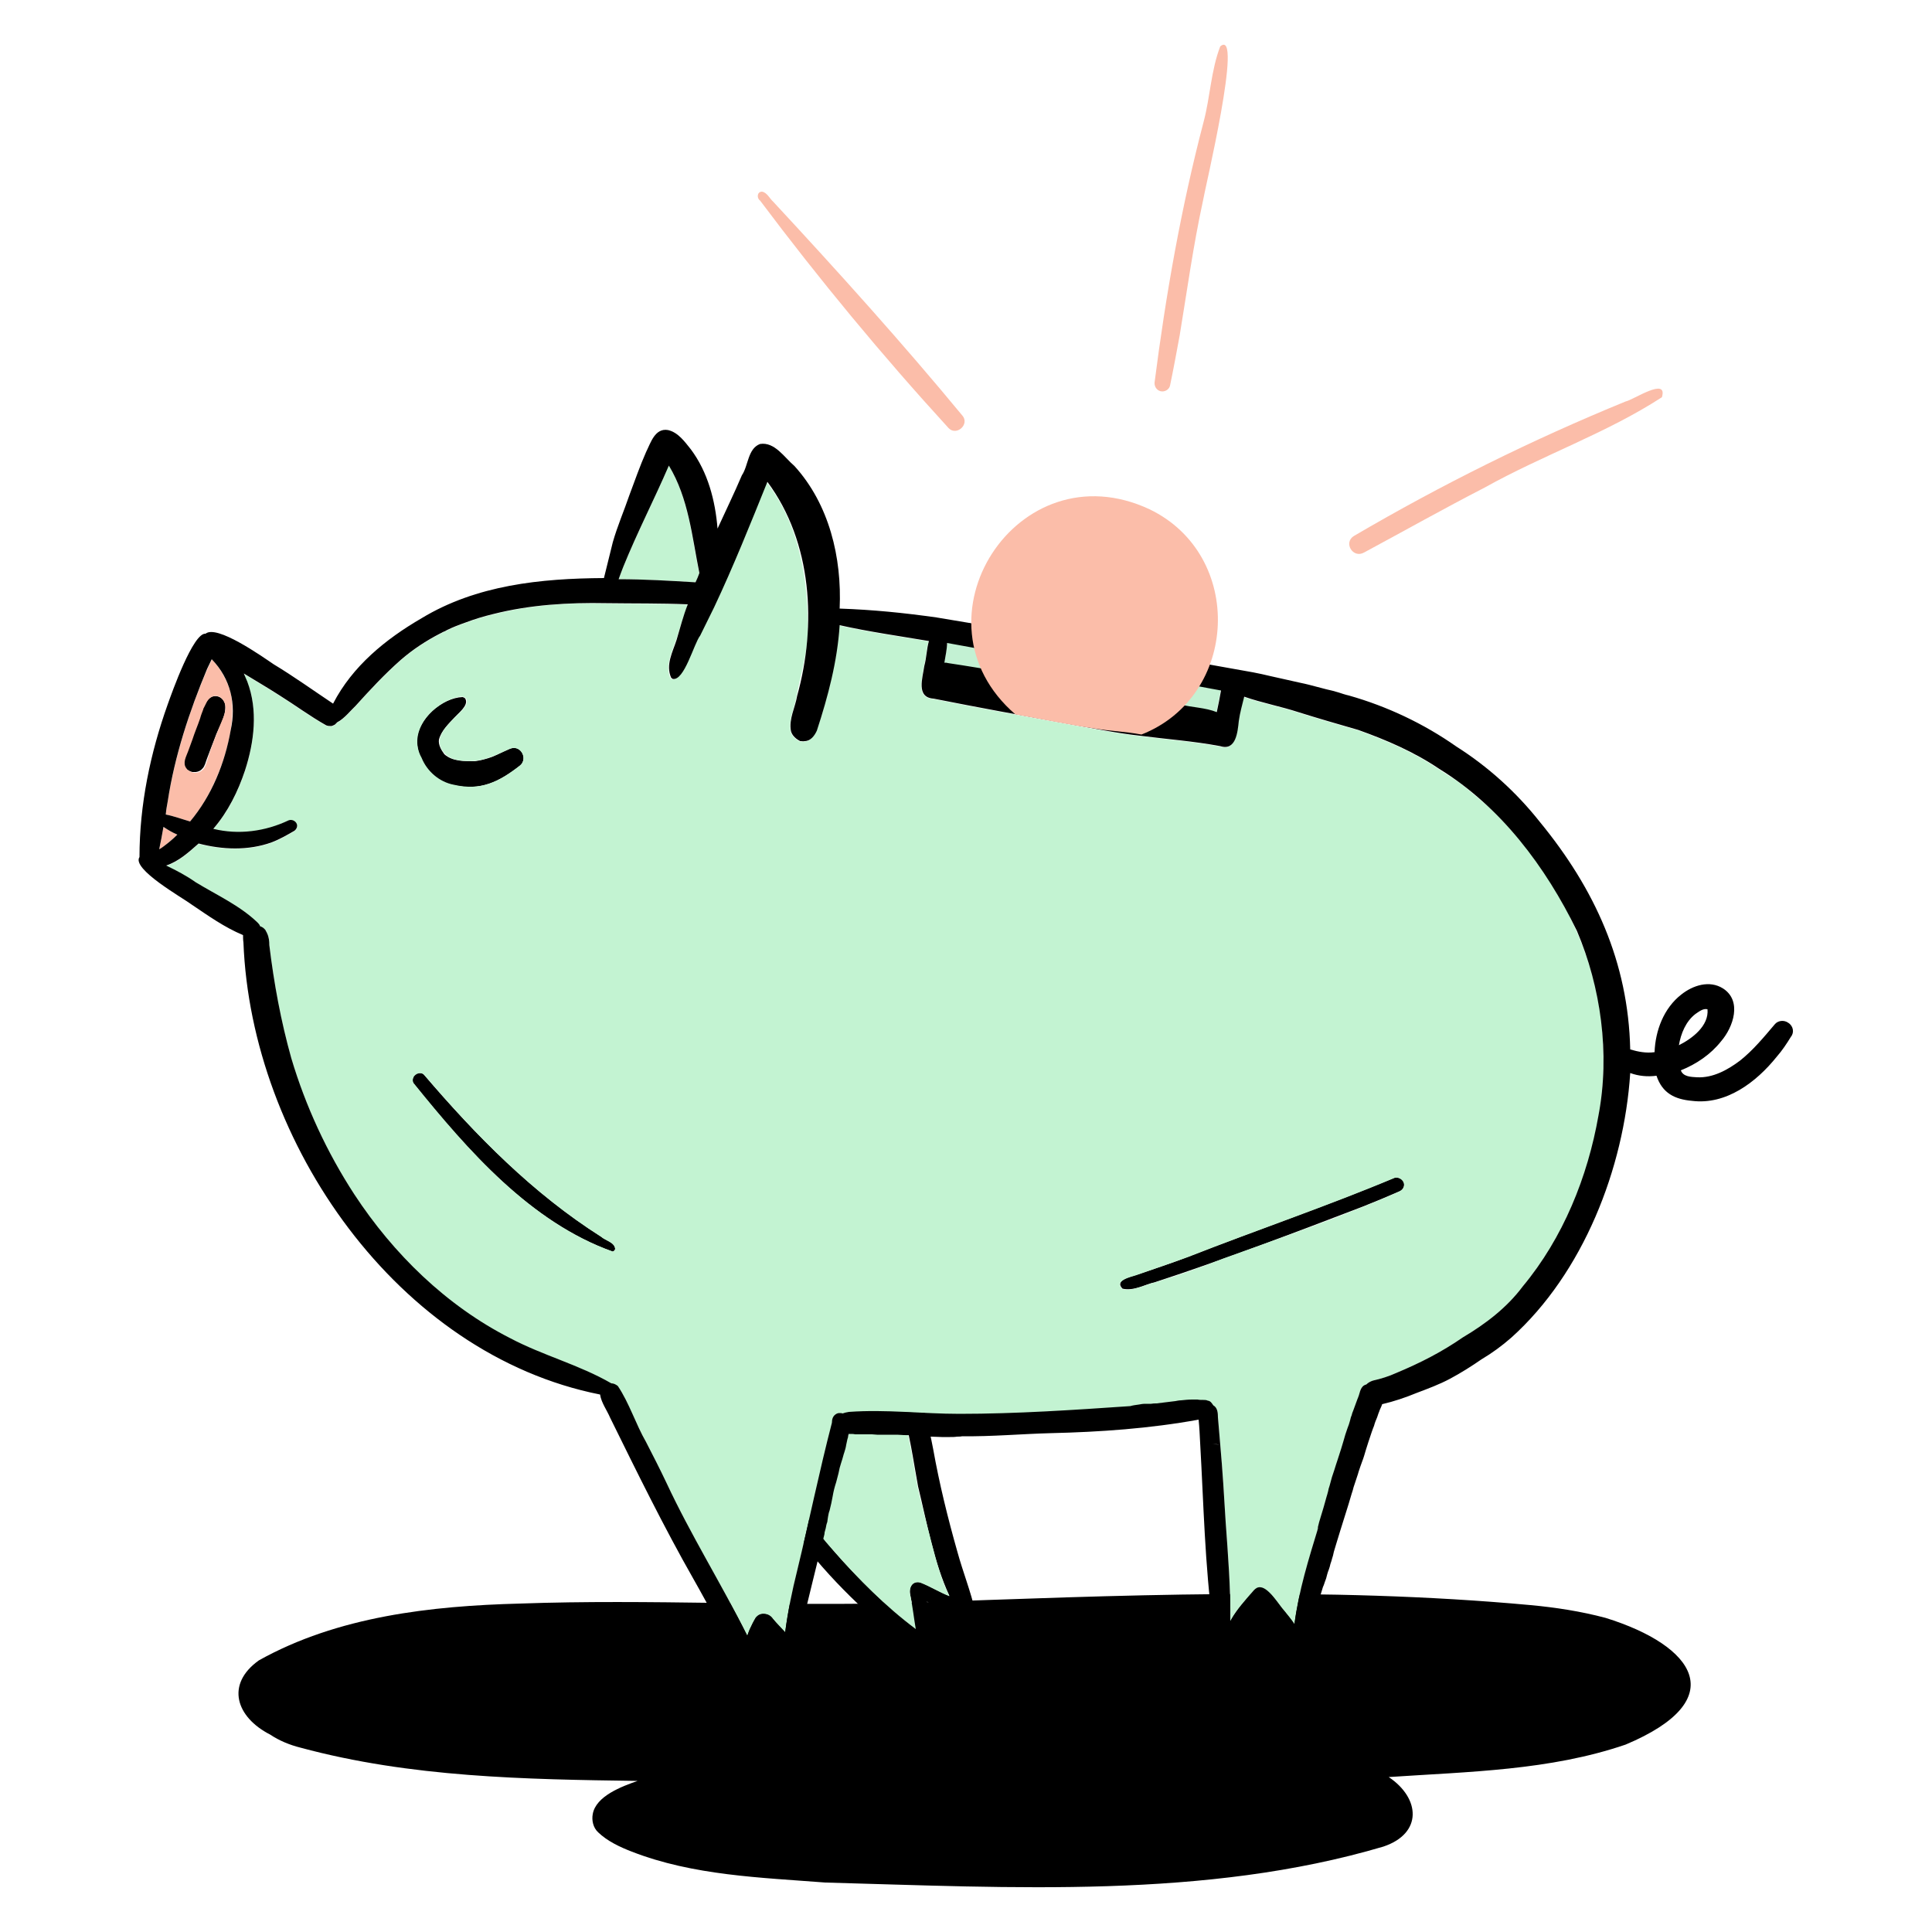
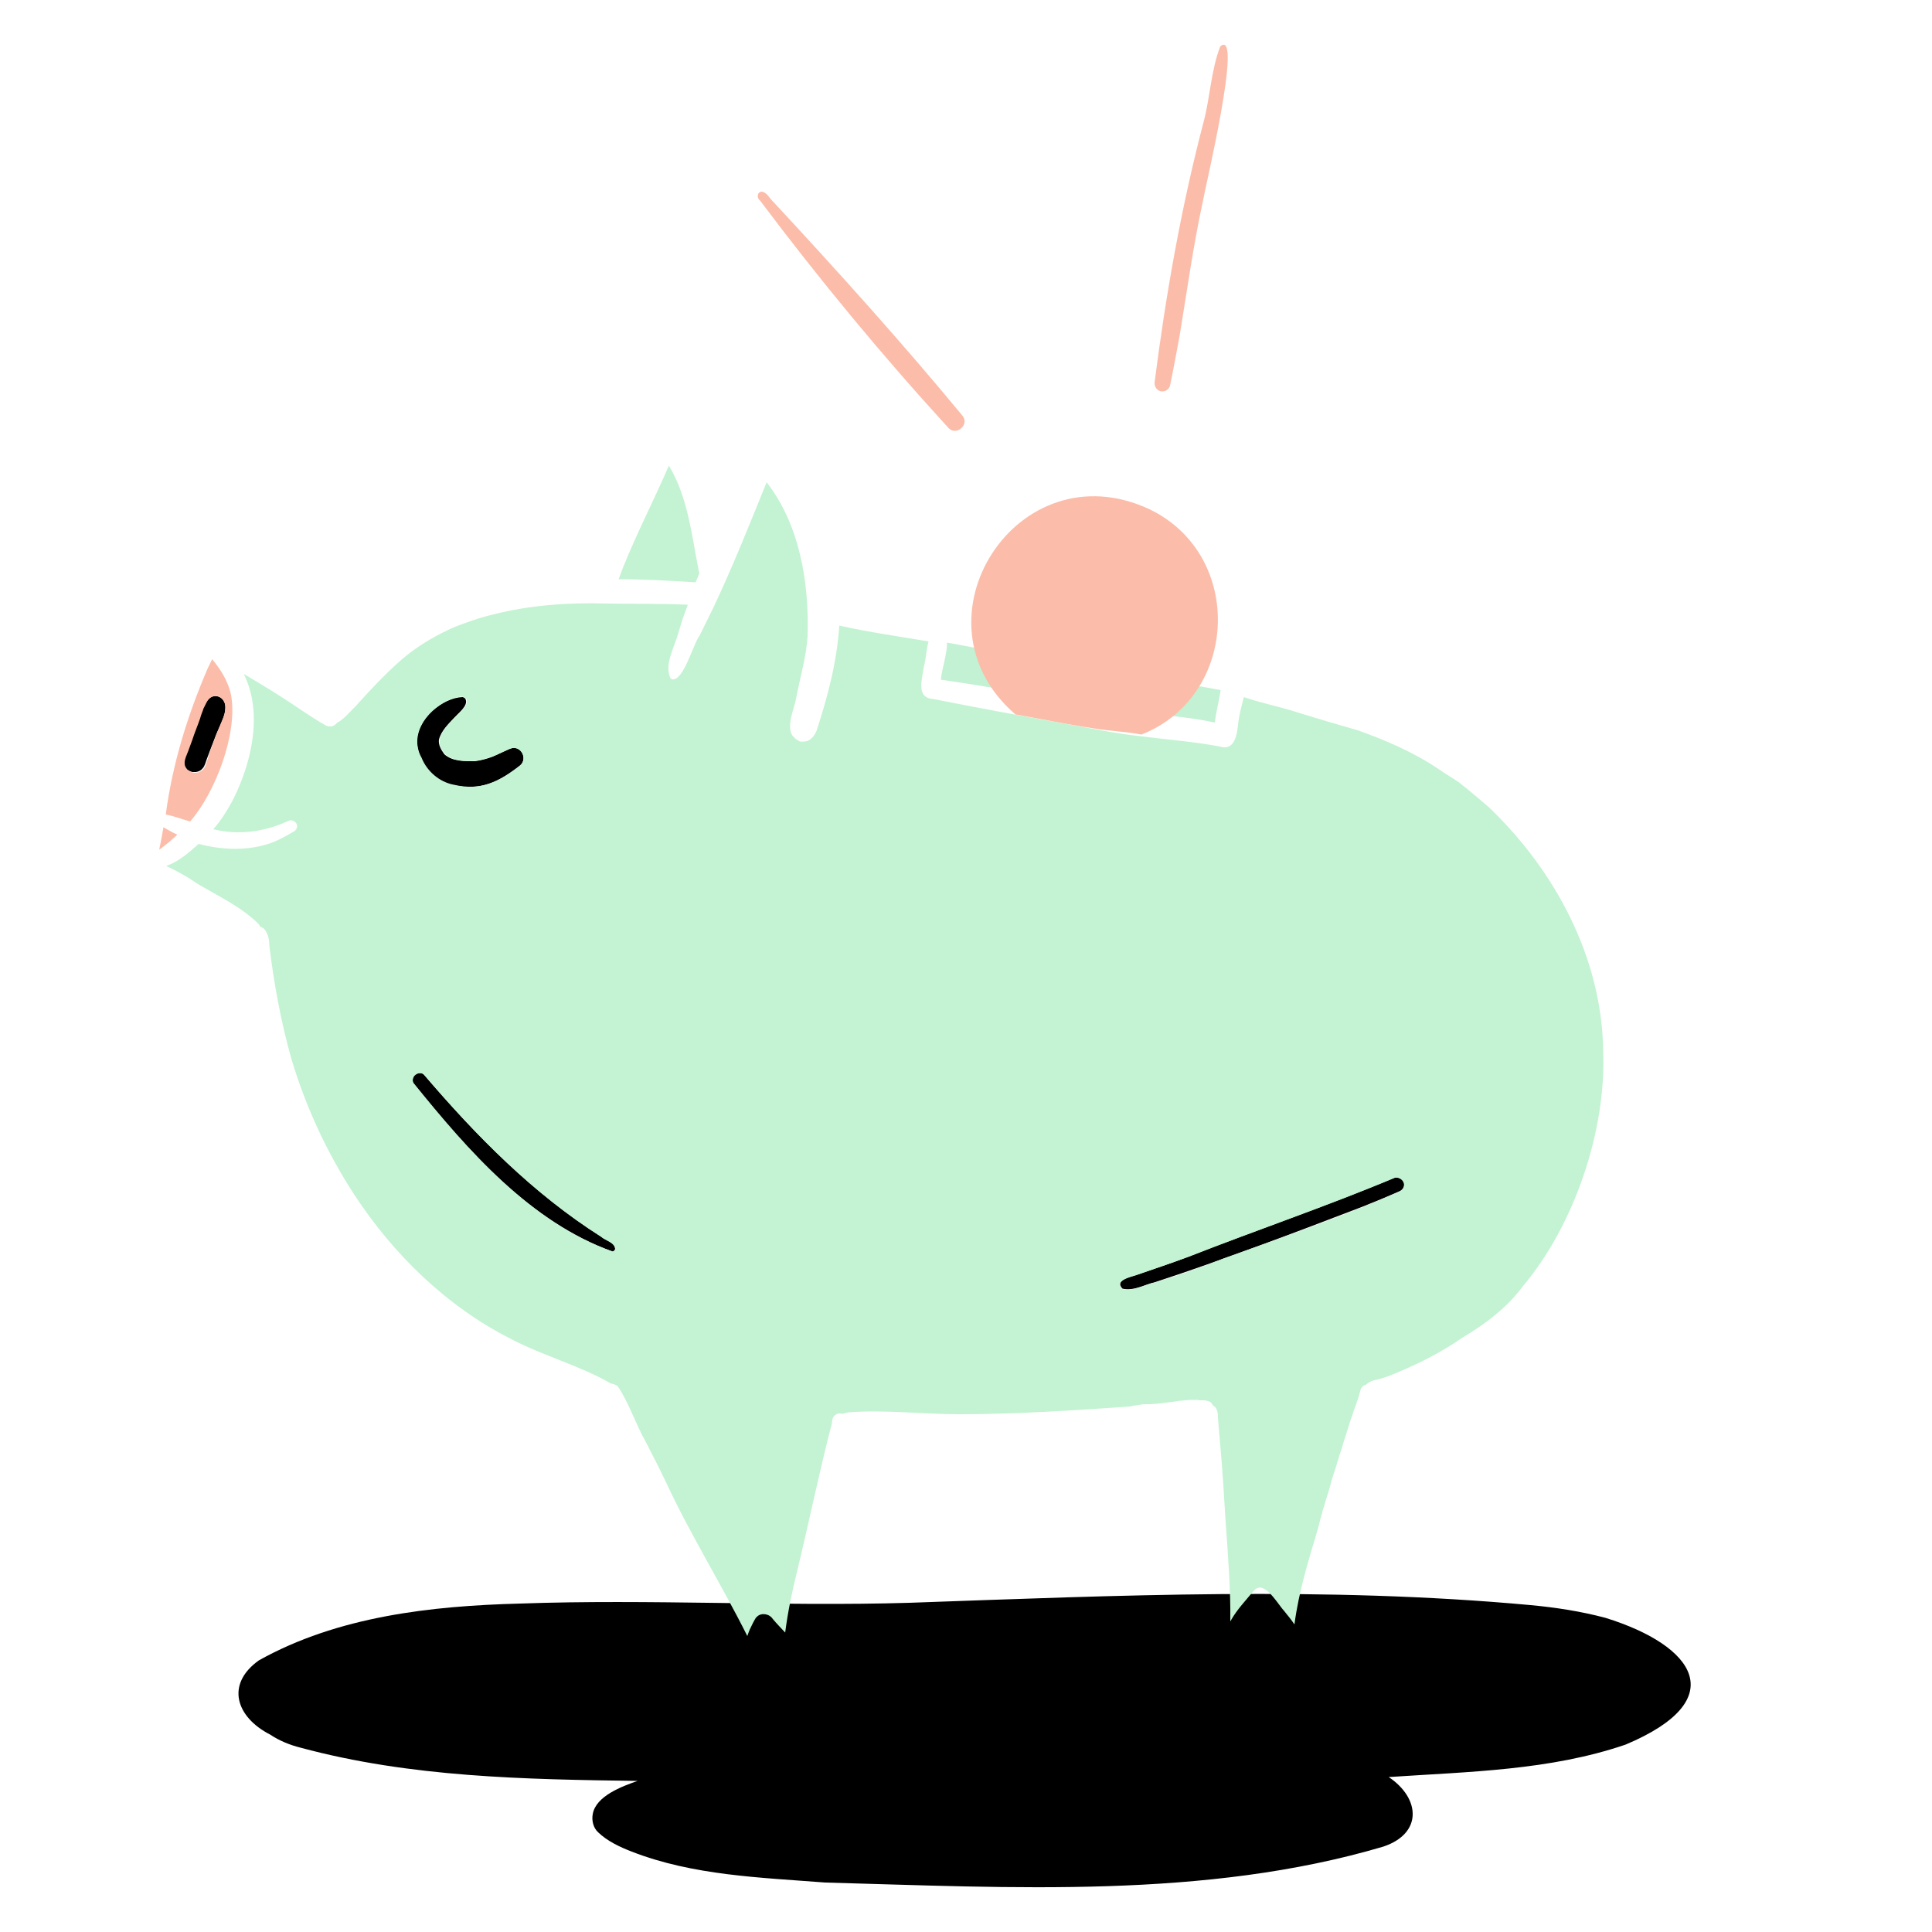
<svg xmlns="http://www.w3.org/2000/svg" width="500" height="500" viewBox="0 0 500 500" fill="none">
  <path d="M415.5 418.7C438.701 425.9 448.301 439.9 420.701 451.5C401.1 458.2 380.2 458.5 359.4 459.9C367.6 465.4 368.201 474.5 358 477.9C312 491.5 261.8 488.5 213.6 487.2C196.9 485.9 179.4 485.4 163.5 479.2C160.4 478 157.2 476.5 154.8 474.2C153.5 473 153.1 471.1 153.4 469.5C154.2 464.8 161 462.3 165 460.9C135.9 460.5 106.3 460 77.8 452.3C75.001 451.6 72.3 450.5 69.9 448.9C61.1 444.4 58.3 435.9 67.001 429.7C87.4 418.3 111.6 415.6 134.6 415C168.2 413.8 201.9 415.8 235.4 414.8C289.2 412.9 343 410.5 396.1 415.4C402.6 416 409.1 417 415.5 418.7Z" fill="black" />
-   <path d="M238.3 426.701C237.3 426.401 236.5 425.901 235.6 425.201C232.3 424.601 229.8 421.801 227.2 419.801C209.4 404.201 181.1 372.701 201.1 349.301C206 343.801 215.8 340.001 222.9 342.701C235.5 348.401 239.1 362.601 241.5 375.001C243.1 384.001 245.3 392.901 247.8 401.701C249.2 406.801 251.2 411.801 252.4 417.001C252.4 418.301 251.4 419.501 250.1 419.401C248.2 419.301 246.6 418.101 245 417.201C243.3 416.201 241.6 415.501 239.9 414.501C240.2 416.601 240.5 418.801 240.8 420.901C241 422.001 241 423.101 241.1 424.201C241.4 425.901 239.8 427.101 238.3 426.701ZM234.9 420.001C235.6 420.501 236.3 421.001 237 421.501C236.6 418.601 236.2 415.801 235.6 412.901C235.1 411.001 235.9 409.001 238.2 409.501C240.8 410.501 243.1 412.001 245.7 413.001C241.6 404.101 239.9 394.101 237.6 384.701C235.2 371.901 233.7 353.801 220.7 347.301C218.4 346.301 215.8 346.901 213.5 347.301C208.5 348.501 204.4 352.001 201.8 356.401C190.3 378.301 219.5 407.101 234.9 420.001Z" fill="black" />
-   <path d="M241.201 399.7C242.401 404.3 243.601 408.9 245.701 413.1C243.101 412.1 240.801 410.6 238.201 409.6C236.001 409 235.101 411.1 235.601 413C236.201 415.8 236.501 418.7 237.001 421.6C229.101 415.7 222.101 408.6 215.601 401.2C205.701 390.2 193.701 371.5 201.701 356.7C204.301 352.3 208.401 348.7 213.401 347.6C215.801 347.2 218.301 346.6 220.601 347.6C233.601 354.1 235.101 372.3 237.501 385C238.601 389.8 239.901 394.6 241.201 399.7Z" fill="#C3F3D2" />
  <path d="M133.5 193.6C135.5 194 136.2 196.8 134.6 198.1C129.1 202.4 124.4 204.7 117.3 203.2C111.9 202.2 107.9 196.9 107.9 191.5C108.1 186.1 114.4 180.6 119.7 180.4C120 180.5 120.4 180.6 120.5 181C121.2 182.6 118.7 184.5 117.7 185.6C116.1 187.3 114.2 189.1 113.6 191.4C113.4 192.8 114.2 194.1 115 195.2C117.1 197.1 120.3 197 122.9 197C124.4 196.8 125.9 196.4 127.3 195.9C128.8 195.3 130.2 194.5 131.7 193.9C132.4 193.6 132.9 193.5 133.5 193.6Z" fill="black" />
  <path d="M58.302 182.6C58.502 185.6 56.502 188.3 55.602 191C54.902 192.8 54.202 194.6 53.502 196.5C53.202 197.3 53.002 198.3 52.402 198.9C52.002 199.4 51.402 199.7 50.702 199.8C50.502 199.8 50.202 199.8 50.002 199.8C50.002 199.8 49.902 199.8 49.802 199.8C49.402 199.7 49.102 199.6 48.802 199.4C48.802 199.4 48.702 199.3 48.602 199.3C48.502 199.2 48.402 199.1 48.202 199C48.102 198.9 48.002 198.8 48.002 198.7C47.902 198.6 47.802 198.4 47.802 198.3C47.202 196.9 48.102 195.6 48.502 194.4C49.802 190.8 51.102 187.2 52.402 183.6C52.502 183.4 52.502 183.3 52.602 183.1C53.202 181.9 53.902 180.4 55.302 180.2C56.902 179.9 58.202 181.2 58.302 182.6Z" fill="black" />
  <path d="M363.001 305.5C363.801 306.4 363.301 307.9 362.201 308.3C359.001 309.7 355.901 311 352.601 312.3C334.801 319.1 317.001 325.9 299.001 331.8C296.301 332.4 293.401 334.2 290.501 333.5C288.301 331.3 292.701 330.4 294.201 329.9C298.701 328.4 303.201 326.9 307.601 325.2C325.301 318.3 343.301 312.1 360.901 304.8C361.601 304.6 362.501 304.9 363.001 305.5Z" fill="black" />
  <path d="M159.201 323.101C159.201 323.501 159.001 323.701 158.601 323.901C158.601 323.901 158.601 323.901 158.501 323.901C137.301 316.301 120.901 297.701 107.001 280.401C106.701 279.901 106.701 279.301 106.901 278.801C106.901 278.801 106.901 278.801 106.901 278.701C107.401 277.701 108.901 277.301 109.701 278.101C123.201 293.901 137.901 308.801 155.501 320.001C156.801 321.101 159.001 321.401 159.201 323.101Z" fill="black" />
-   <path d="M314.502 187.1C306.302 185.3 297.902 185.1 289.702 183.7C274.302 181.3 259.002 178.2 243.602 176C243.802 173.3 245.202 169.5 245.202 166.4C245.202 169.5 243.802 173.4 243.602 176C259.002 178.2 274.302 181.3 289.702 183.7C297.802 185.1 306.302 185.3 314.502 187.1Z" fill="black" />
  <path d="M315.902 178.601C315.502 181.401 314.702 184.201 314.402 187.001C306.202 185.201 297.802 185.001 289.602 183.601C274.202 181.201 258.902 178.101 243.502 175.901C243.702 173.201 245.102 169.401 245.102 166.301C268.602 170.801 292.402 174.101 315.902 178.601Z" fill="#C3F1D3" />
  <path d="M134.602 198.101C136.802 196.201 134.502 192.601 131.902 193.801C129.102 195.101 126.202 196.501 123.102 196.901C120.402 197.001 117.202 197.101 115.202 195.101C111.702 191.501 115.302 188.201 117.902 185.501C118.902 184.401 121.402 182.601 120.702 180.901C120.302 180.201 119.302 180.201 118.502 180.401C111.902 181.901 105.302 189.401 109.102 196.101C110.502 199.601 113.702 202.401 117.502 203.101C124.402 204.701 129.102 202.401 134.602 198.101ZM159.202 323.201C159.202 323.101 159.202 323.101 159.202 323.201C159.002 321.501 156.702 321.101 155.602 320.101C137.902 308.901 123.302 294.001 109.802 278.201C109.002 277.301 107.502 277.801 107.002 278.801C107.002 278.801 107.002 278.801 107.002 278.901C106.702 279.401 106.802 280.101 107.202 280.501C121.102 297.701 137.402 316.401 158.602 323.901C158.602 323.901 158.602 323.901 158.702 323.901C159.002 323.701 159.202 323.501 159.202 323.201ZM363.202 307.401C363.902 306.001 362.402 304.501 361.002 304.801C343.402 312.201 325.302 318.301 307.502 325.301C303.102 326.901 298.602 328.401 294.102 330.001C292.602 330.501 288.202 331.401 290.402 333.601C293.302 334.301 296.102 332.501 298.902 331.901C304.902 330.101 310.802 328.001 316.602 325.701C331.902 320.201 347.302 314.901 362.102 308.401C362.602 308.101 363.002 307.801 363.202 307.401ZM414.902 272.101C415.702 292.701 407.402 317.101 394.102 332.901C390.002 338.401 384.502 342.601 378.602 346.101C373.102 349.901 367.602 352.701 361.402 355.301C359.402 356.201 357.502 356.801 355.302 357.301C354.702 357.501 354.102 357.801 353.602 358.301C352.902 358.501 352.302 359.001 352.102 359.701C351.902 360.501 351.702 361.201 351.502 361.901C351.302 362.401 351.102 362.901 351.002 363.301C350.602 364.401 350.202 365.401 349.902 366.501C349.602 367.301 349.302 368.101 349.102 368.901C348.902 369.601 348.602 370.301 348.402 371.101C348.002 372.301 347.602 373.501 347.302 374.701C347.102 375.201 347.002 375.701 346.802 376.201C346.602 376.701 346.502 377.301 346.302 377.801C346.002 378.801 345.702 379.701 345.402 380.701C345.202 381.301 345.002 381.901 344.802 382.501C344.602 383.201 344.402 383.901 344.202 384.701C344.002 385.301 343.902 385.801 343.702 386.401C343.502 387.001 343.302 387.701 343.102 388.301C342.902 389.101 342.702 389.801 342.402 390.601C342.202 391.201 342.102 391.901 341.902 392.501C341.702 393.001 341.602 393.501 341.502 394.001C341.302 394.601 341.202 395.201 341.002 395.901C338.602 403.901 336.102 412.001 335.002 420.401C334.202 419.201 333.302 418.101 332.402 417.001C330.902 415.401 328.102 410.401 325.702 410.901C325.102 411.001 324.602 411.501 324.202 412.001C322.302 414.301 320.202 416.501 318.702 419.101C318.602 419.301 318.502 419.501 318.402 419.601C318.502 411.001 317.802 402.501 317.202 394.001C316.802 387.301 316.402 380.701 315.802 374.001H316.002H315.802C315.602 371.601 315.402 369.301 315.202 366.901C315.202 365.801 315.102 364.401 314.002 363.801C313.802 363.501 313.602 363.201 313.402 363.001C313.202 362.801 312.902 362.601 312.602 362.601C312.202 362.401 311.802 362.401 311.402 362.401C310.902 362.401 310.402 362.401 309.902 362.301C309.402 362.301 309.002 362.301 308.502 362.301C307.502 362.301 306.602 362.401 305.702 362.501C305.202 362.501 304.702 362.601 304.202 362.701C302.602 362.901 300.902 363.101 299.302 363.301C298.802 363.301 298.402 363.301 297.902 363.401C297.402 363.401 296.902 363.401 296.402 363.401C295.802 363.401 295.202 363.501 294.702 363.601C293.902 363.701 293.202 363.801 292.502 364.001C277.802 365.001 263.102 366.001 248.302 366.001C238.702 366.001 229.302 364.801 219.702 365.501C219.102 365.601 218.602 365.701 218.102 365.901C217.802 365.801 217.502 365.801 217.202 365.801C216.902 365.801 216.602 365.901 216.302 366.101C215.502 366.601 215.302 367.501 215.302 368.301C212.002 381.001 209.402 393.801 206.302 406.601C205.002 411.801 203.902 417.101 203.202 422.501C202.102 421.301 201.002 420.201 200.002 419.001C199.102 417.601 197.002 417.301 195.902 418.401C195.802 418.501 195.702 418.601 195.602 418.701C195.002 419.701 194.502 420.701 194.002 421.801C193.802 422.301 193.602 422.801 193.402 423.401C186.702 410.001 178.802 397.401 172.502 383.901C170.802 380.301 169.002 376.801 167.202 373.301C164.502 368.601 162.902 363.301 159.902 358.801C159.402 358.401 158.802 358.101 158.202 358.101C149.902 353.301 140.502 350.901 132.002 346.401C115.502 338.001 101.802 324.601 91.702 309.201C84.602 298.301 79.102 286.401 75.402 274.001C72.702 264.401 70.902 254.601 69.702 244.701C69.702 243.701 69.602 242.601 69.102 241.601C69.002 241.301 68.802 241.101 68.702 240.801C68.302 240.301 67.902 240.001 67.302 239.801C67.202 239.401 66.902 239.101 66.602 238.801C62.002 234.401 56.002 231.701 50.602 228.401C48.202 226.701 45.702 225.401 43.002 224.101C46.302 223.001 48.902 220.601 51.402 218.401C57.502 220.001 64.202 220.301 70.302 218.101C72.402 217.301 74.302 216.201 76.202 215.101C76.602 214.801 76.902 214.301 76.902 213.801C76.902 212.801 75.702 212.001 74.702 212.401C68.602 215.301 61.702 216.201 55.202 214.601C59.002 210.201 61.602 204.901 63.402 199.501C65.802 192.101 66.802 183.901 64.002 176.501C63.702 175.801 63.402 175.101 63.102 174.401C66.202 176.301 69.302 178.101 72.402 180.101C76.402 182.601 80.302 185.501 84.402 187.801C84.802 188.001 85.302 188.001 85.702 188.001C85.802 188.001 86.002 188.001 86.102 187.901C86.202 187.901 86.202 187.901 86.302 187.801C86.402 187.801 86.502 187.701 86.502 187.701C86.602 187.701 86.602 187.601 86.702 187.601C86.902 187.401 87.102 187.201 87.302 187.001C89.002 186.201 91.102 183.601 92.002 182.801C95.702 178.701 99.502 174.601 103.702 170.901C106.802 168.201 110.302 165.901 114.002 164.001C114.302 163.901 114.502 163.701 114.802 163.601C115.102 163.501 115.302 163.401 115.602 163.201C117.202 162.401 118.802 161.801 120.502 161.201C122.902 160.301 125.202 159.601 127.702 159.001C137.202 156.601 147.102 155.901 156.902 156.201C164.002 156.301 171.002 156.201 178.002 156.501C177.602 157.601 177.202 158.701 176.802 159.801C176.002 162.001 175.502 164.401 174.602 166.601C173.602 169.401 172.202 172.601 173.502 175.501C173.502 175.501 173.602 175.501 173.602 175.601C173.702 175.701 173.802 175.701 173.902 175.801C176.902 176.401 179.402 166.601 181.002 164.601C182.202 162.201 183.402 159.701 184.602 157.301C189.602 146.701 194.002 135.701 198.402 124.801C207.002 135.901 209.402 150.701 209.002 164.501C208.702 169.901 207.102 175.101 206.102 180.401C205.602 183.301 204.002 186.301 204.602 189.301C204.702 189.701 204.902 190.101 205.202 190.501C205.702 191.101 206.202 191.501 207.002 191.901C207.102 191.901 207.202 191.901 207.202 191.901C207.502 191.901 207.802 192.001 208.102 191.901C209.702 191.901 210.702 190.501 211.302 189.201C214.202 180.301 216.602 171.301 217.202 161.901C224.802 163.601 232.602 164.701 240.302 166.001C239.702 168.101 239.702 170.301 239.102 172.501C238.702 175.501 236.902 180.601 241.502 180.901C253.102 183.201 264.602 185.301 276.202 187.401C282.402 188.501 288.602 189.801 294.902 190.501C301.802 191.401 308.802 191.901 315.702 193.201C319.802 194.501 320.202 189.501 320.502 186.701C320.802 184.501 321.402 182.501 321.902 180.401C326.502 182.001 331.302 182.901 335.902 184.401C341.002 186.001 346.202 187.501 351.402 189.001C358.702 191.601 365.902 194.701 372.402 199.101C374.102 200.301 375.902 201.301 377.602 202.501C380.202 204.501 382.702 206.701 385.202 208.801C402.302 225.101 414.602 247.701 414.902 272.101Z" fill="#C3F3D2" />
  <path d="M180.802 147.6C180.802 147.8 180.902 148.1 181.002 148.3C180.702 149.1 180.402 149.9 180.002 150.7C173.402 150.3 166.802 149.9 160.102 149.9C160.502 148.8 160.902 147.7 161.302 146.7C164.902 137.8 169.302 129.3 173.102 120.5C178.002 128.6 179.002 138.4 180.802 147.6Z" fill="#C3F3D2" />
-   <path d="M420.702 103.9C422.702 103.5 431.702 97.4 430.102 102.8C415.802 112.1 399.202 117.8 384.202 126.2C373.702 131.6 363.402 137.4 353.002 143C350.102 144.6 347.602 140.4 350.402 138.7C373.102 125.4 396.502 113.8 420.702 103.9Z" fill="#FBBDA9" />
  <path d="M315.801 12.001C321.901 6.901 311.701 49.401 311.301 52.1C308.801 63.6 307.201 75.3 305.301 86.8C304.501 91.1 303.701 95.501 302.801 99.8C302.601 100.701 301.701 101.301 300.801 101.301C299.601 101.301 298.701 100.201 298.801 99.001C301.701 76.3 305.701 53.6 311.501 31.5C313.201 25.101 313.401 18.201 315.801 12.001Z" fill="#FBBDA9" />
  <path d="M249.102 107.6C250.502 109.3 248.902 111.5 247.102 111.5C246.502 111.5 246.002 111.3 245.502 110.8C228.302 92 212.002 72.3 196.702 51.9C195.802 51.3 195.902 49.6 197.202 49.6C198.502 49.8 199.202 51.4 200.102 52.2C216.902 70.3 233.402 88.6 249.102 107.6Z" fill="#FBBDA9" />
  <path d="M57.9 185.4C58.3 184.3 58.5 183.2 58.2 182.1C57.3 179.5 54.6 179.4 53.4 181.9C53.3 182.1 53.2 182.3 53.1 182.5C53 182.7 52.9 182.9 52.8 183.1C52.7 183.3 52.6 183.4 52.6 183.6C52.3 184.4 52 185.1 51.8 185.9C51.2 187.7 50.4 189.5 49.8 191.4C49.4 192.4 49.1 193.4 48.7 194.4C48.2 195.8 47.2 197.4 48.2 198.8C48.3 198.9 48.4 199 48.4 199.1C48.5 199.2 48.6 199.3 48.8 199.4C48.8 199.4 48.9 199.5 49 199.5C50 200.3 51.6 200.1 52.5 199.2C53.2 198.5 53.4 197.5 53.7 196.6C54.8 192.8 56.4 189.1 57.9 185.4ZM59.8 179.9C61.6 189.8 55.7 205.2 49.2 212.6C47.1 212 45 211.2 42.9 210.8C44.6 197.8 48.5 185.2 53.7 173.1C54.1 172.3 54.5 171.4 54.9 170.6C57.1 173.2 59.1 176.4 59.8 179.9Z" fill="#FBBDA9" />
-   <path d="M45.901 216C44.401 217.4 42.901 218.7 41.201 219.9C41.601 217.9 42.001 216 42.301 214.1C43.501 214.8 44.701 215.5 45.901 216Z" fill="#FBBDA9" />
-   <path d="M462.8 264.7C461.7 263.9 460.1 264.1 459.3 265.1C456.5 268.4 453.7 271.8 450.3 274.5C447.1 276.9 443.3 279 439.2 278.8C437.7 278.7 435.6 278.7 435 277C439 275.4 442.7 272.9 445.4 269.5C448.6 265.8 450.9 259 445.9 255.8C442.4 253.6 438.1 255 435.1 257.4C430.6 260.9 428.4 266.7 428.2 272.3C426 272.6 424 272.2 421.9 271.6C421.4 249 412.7 230 398.5 212.7C392.4 205 385.1 198.4 376.9 193.2C368.5 187.3 359 182.8 349.1 180C348.2 179.8 347.3 179.5 346.4 179.2C345.4 178.9 344.3 178.6 343.3 178.4C342.5 178.2 341.8 178 341 177.8C339.5 177.4 338 177 336.5 176.7C334 176.1 331.4 175.6 328.9 175C327.3 174.6 325.8 174.3 324.3 174C297 169.1 269.7 164.3 242.4 159.8C233.9 158.6 226 157.8 217.3 157.5C217.9 144.3 214.6 130.5 205.6 120.6C203 118.4 200.5 114.3 196.7 114.9C193.5 116.1 193.7 120.5 192 123C190 127.7 187.8 132.2 185.7 136.8C185.1 129.5 183.2 122.2 178.8 116.3C177.2 114.3 175.5 111.9 172.9 111.3C169.5 110.7 168.4 114.6 167.2 117C165.6 120.6 164.3 124.4 162.9 128.1C161.5 132.2 159.8 136.1 158.6 140.3C157.8 143.4 157.1 146.5 156.3 149.6C139.9 149.7 123.3 151.4 109.1 160C99.8 165.4 91.201 172.4 86.201 182.1C81.1 178.7 76.1 175.1 70.8 171.9C67.701 169.8 56.1 161.6 53.2 164C50.001 163.7 44.501 179.2 43.401 182.3C38.901 194.9 36.1 208.3 36.1 221.8C34.001 224.9 47.2 232.3 49.6 234.1C53.901 237 58.1 240 62.901 242C62.901 242.6 62.901 243.3 63.001 243.9C65.001 295.7 102.9 350.5 155.3 360.9C155.6 363 157.1 365 157.9 366.9C164.8 380.9 171.7 395 179.5 408.7C181.5 412.2 183.4 415.8 185.4 419.3C187.3 422.4 189.1 426.1 192.3 427.9C192.6 427.9 192.9 427.9 193.1 427.9C195.1 429.2 197.4 425 198.2 423.4C199 424.6 199.8 425.8 200.7 426.8C201.1 427.4 201.6 427.8 202.4 428C203.6 428.4 204.8 427.8 205.3 426.8C206.2 426.2 206.6 424.3 206.9 423.3C209 414.8 211 406.2 213.2 397.7C213.3 397.3 213.4 397 213.4 396.6C213.5 396.2 213.6 395.8 213.7 395.5C213.8 394.9 213.9 394.4 214.1 393.9C214.2 393.4 214.2 392.9 214.3 392.5C214.4 391.9 214.5 391.4 214.7 390.9C215 389.7 215.3 388.4 215.5 387.2C215.7 386 216 384.8 216.4 383.6C216.6 382.8 216.8 382.1 217 381.3C217.1 380.8 217.2 380.3 217.3 379.9C217.5 379.1 217.8 378.3 218 377.6C218.2 377 218.3 376.4 218.5 375.9C218.7 375.3 218.9 374.6 219 373.9C219.1 373.5 219.2 373 219.3 372.5C219.4 372.2 219.5 371.9 219.5 371.6C219.5 371.5 219.6 371.3 219.6 371.2V371.1C219.6 371.1 219.7 371.1 219.8 371.1C219.9 371.1 220 371.1 220.1 371.1C220.5 371.1 220.9 371.1 221.3 371.2C221.9 371.2 222.5 371.2 223.1 371.2C223.5 371.2 223.9 371.2 224.4 371.2C224.8 371.2 225.3 371.2 225.7 371.2C226.1 371.2 226.5 371.3 227 371.3C227.9 371.3 228.8 371.3 229.7 371.3C230.5 371.3 231.4 371.3 232.2 371.3C232.8 371.3 233.4 371.4 233.9 371.4C235.3 371.4 236.6 371.5 238 371.6C238.4 371.6 238.8 371.7 239.3 371.7C239.8 371.7 240.4 371.7 240.9 371.8C241.9 371.8 242.8 371.9 243.7 371.9C244.4 371.9 245.1 371.9 245.9 371.9C246.5 371.9 247.1 371.9 247.7 371.8C248.1 371.8 248.6 371.8 249 371.7C256.7 371.8 264.3 371.1 271.9 370.9C284.7 370.6 297.6 369.7 310.2 367.4C310.4 369.4 310.5 371.4 310.6 373.5C311.4 373.4 312.2 373.3 313 373.3C312.2 373.3 311.4 373.4 310.6 373.5C311.5 389.2 311.8 405 313.9 420.6C314.2 422.6 314 424.9 315.1 426.7C315.4 427.1 315.8 427.2 316.2 427.1C316.3 427.1 316.4 427.1 316.5 427.1C316.9 427.1 317.2 427 317.6 426.9C317.8 426.8 318 426.7 318.1 426.7C318.6 426.4 318.9 426 319.3 425.7C319.8 425.2 320.3 424.7 320.6 424.1C322.7 421.7 324.8 418 325.6 416.3C326.2 417.2 326.7 418.2 327.3 419.1C327.6 419.5 327.9 420 328.2 420.4C328.5 420.8 328.8 421.2 329.1 421.6C329.4 422 329.7 422.5 330.1 422.9C330.6 423.5 331.1 424 331.7 424.4C332 424.7 332.4 425 332.8 425.2C333.1 425.4 333.4 425.5 333.8 425.6C333.9 425.6 334 425.6 334.1 425.6C334.3 425.6 334.5 425.7 334.6 425.7C334.8 425.7 335 425.7 335.2 425.7C335.4 425.7 335.5 425.7 335.7 425.6C336 425.5 336.3 425.3 336.6 425.1C336.8 424.9 337 424.7 337.2 424.5C337.4 424.3 337.5 424 337.6 423.7C337.9 423.2 338.2 422.7 338.4 422.1C338.6 421.7 338.8 421.2 339 420.7C339.2 420.1 339.5 419.5 339.7 419C339.9 418.5 340 417.9 340.2 417.4C340.4 416.8 340.6 416.2 340.8 415.6C341 415 341.2 414.5 341.4 413.9C341.5 413.5 341.6 413 341.8 412.6C341.9 412.2 342.1 411.7 342.2 411.3C342.3 410.9 342.4 410.6 342.6 410.2C342.8 409.6 343 409 343.2 408.5C343.4 407.7 343.6 406.9 343.9 406.2C344.1 405.7 344.2 405.2 344.3 404.8C344.4 404.4 344.6 404 344.7 403.5C344.9 402.9 345.1 402.2 345.2 401.6C345.4 400.9 345.6 400.3 345.8 399.6C346.2 398.4 346.5 397.2 346.9 396C347.6 393.8 348.3 391.5 349 389.3C349.3 388.4 349.5 387.5 349.8 386.6C350 386 350.2 385.4 350.3 384.9C350.5 384.3 350.7 383.7 350.9 383.1C351.1 382.4 351.4 381.7 351.6 380.9C351.9 380 352.2 379.1 352.5 378.3C352.9 377.3 353.2 376.2 353.5 375.2C353.7 374.6 353.9 373.9 354.1 373.3C354.4 372.4 354.7 371.5 355 370.6C355.2 370 355.4 369.5 355.6 369C355.8 368.2 356.1 367.5 356.4 366.8C356.6 366.3 356.7 365.8 356.9 365.4C357.1 364.7 357.5 364.1 357.7 363.4C360.7 362.7 363.7 361.7 366.6 360.5C369.5 359.4 372.5 358.3 375.3 356.8C378.1 355.3 380.8 353.6 383.4 351.8C386.1 350.2 388.7 348.3 391.1 346.2C409.7 329.5 420.3 302.4 421.9 277.7C424.1 278.5 426.4 278.7 428.7 278.4C430.2 282.9 433.4 284.5 437.9 284.9C446.7 286 454.5 280.1 459.8 273.5C461.2 271.9 462.4 270.1 463.5 268.3C464.4 267.2 464.1 265.5 462.8 264.7ZM245.1 166.4C268.7 170.8 292.4 174.2 316 178.7C315.7 180.5 315.3 182.4 314.9 184.3C311.9 183.1 308.5 183.1 305.4 182.3C285.4 179 265.4 174.6 245.3 171.6C245 171.5 244.7 171.5 244.4 171.5C244.7 169.7 245.1 167.9 245.1 166.4ZM161.3 146.7C164.9 137.8 169.3 129.3 173.1 120.5C178.2 128.9 179.1 138.9 181 148.3C180.7 149.1 180.4 149.9 180 150.7C173.4 150.3 166.8 149.9 160.1 149.9C160.5 148.8 160.9 147.7 161.3 146.7ZM43.401 207.4C45.2 195.6 49.001 184.1 53.6 173.1C54.001 172.3 54.401 171.4 54.8 170.6C59.7 175.7 61.2 182.2 59.7 189C58.2 197.5 54.8 205.9 49.2 212.6C47.1 212 45.001 211.2 42.901 210.8C43.001 209.6 43.2 208.5 43.401 207.4ZM41.2 219.8C41.6 217.8 42.001 215.9 42.3 214C43.501 214.8 44.7 215.5 45.901 216C44.8 217.1 43.6 218.1 42.401 219C42.001 219.3 41.6 219.6 41.2 219.8ZM413.7 288.6C410.9 304.6 404.5 320.4 394.1 332.9C390 338.4 384.5 342.6 378.6 346.1C373.1 349.9 367.6 352.7 361.4 355.3C359.4 356.2 357.5 356.8 355.3 357.3C354.7 357.5 354.1 357.8 353.6 358.3C352 358.7 352 360.4 351.5 361.6C351.4 361.8 351.4 361.9 351.3 362.1C350.9 363.1 350.6 364.1 350.2 365.1C350 365.5 349.9 365.9 349.8 366.3C349.6 366.7 349.5 367.2 349.4 367.6C349.2 368.3 349 369 348.7 369.7C348.3 370.8 348 371.8 347.7 372.9C347.5 373.6 347.3 374.2 347.1 374.9C346.8 375.8 346.5 376.8 346.2 377.7C345.9 378.6 345.6 379.5 345.3 380.5C345.1 381.1 344.9 381.7 344.7 382.3C344.5 383 344.3 383.7 344.1 384.5C343.9 385 343.8 385.5 343.7 386C343.6 386.5 343.4 387 343.3 387.4C343.1 388.2 342.8 389.1 342.6 389.9C342.4 390.6 342.2 391.3 342 391.9C341.8 392.6 341.6 393.2 341.4 393.9C341.2 394.7 341 395.5 340.8 396.3C340.9 395.9 341 395.5 341.2 395.2C338.7 403.4 336.1 411.7 335 420.3C334.2 419.1 333.3 418 332.4 416.9C330.9 415.3 328.1 410.3 325.7 410.8C325.1 410.9 324.6 411.4 324.2 411.9C322.2 414.2 320.2 416.4 318.7 419C318.6 419.2 318.5 419.4 318.4 419.5C318.5 410.9 317.8 402.4 317.2 393.9C316.8 387.2 316.4 380.6 315.8 373.9C315.2 373.8 314.4 373.8 313.8 373.7C314.4 373.7 315.2 373.8 315.8 373.9C315.6 371.5 315.4 369.2 315.2 366.8C315.2 365.7 315.1 364.3 314 363.7C313.8 363.4 313.6 363.1 313.4 362.9C313.2 362.7 312.9 362.5 312.6 362.5C312.2 362.3 311.8 362.3 311.4 362.3C310.9 362.3 310.4 362.3 309.9 362.2C309.4 362.2 309 362.2 308.5 362.2C307.5 362.2 306.6 362.3 305.7 362.4C305.2 362.4 304.7 362.5 304.2 362.6C302.6 362.8 300.9 363 299.3 363.2C298.8 363.2 298.4 363.2 297.9 363.3C297.4 363.3 296.9 363.3 296.4 363.3C295.8 363.3 295.2 363.4 294.7 363.5C293.9 363.6 293.2 363.7 292.5 363.9C277.8 364.9 263.1 365.9 248.3 365.9C238.7 365.9 229.3 364.7 219.7 365.4C219.1 365.5 218.6 365.6 218.1 365.8C217.8 365.7 217.5 365.7 217.2 365.7C216.9 365.7 216.6 365.8 216.3 366C215.5 366.5 215.3 367.4 215.3 368.2C212 380.9 209.4 393.7 206.3 406.5C205 411.7 203.9 417 203.2 422.4C202.1 421.2 201 420.1 200 418.9C199.1 417.5 197 417.2 195.9 418.3C195.8 418.4 195.7 418.5 195.6 418.6C195 419.6 194.5 420.6 194 421.7C193.8 422.2 193.6 422.7 193.4 423.3C186.7 409.9 178.8 397.3 172.5 383.8C170.8 380.2 169 376.7 167.2 373.2C164.5 368.5 162.9 363.2 159.9 358.7C159.4 358.3 158.8 358 158.2 358C149.9 353.2 140.5 350.8 132 346.3C115.5 337.9 101.8 324.5 91.701 309.1C84.6 298.2 79.1 286.3 75.4 273.9C72.701 264.3 70.9 254.5 69.701 244.6C69.701 243.6 69.6 242.5 69.1 241.5C69.001 241.2 68.8 241 68.701 240.7C68.3 240.2 67.9 239.9 67.3 239.7C67.201 239.3 66.9 239 66.6 238.7C62.001 234.3 56.001 231.6 50.6 228.3C48.2 226.6 45.7 225.3 43.001 224C46.3 222.9 48.901 220.5 51.401 218.3C57.501 219.9 64.201 220.2 70.3 218C72.4 217.2 74.3 216.1 76.201 215C76.6 214.7 76.9 214.2 76.9 213.7C76.9 212.7 75.701 211.9 74.701 212.3C68.6 215.2 61.7 216.1 55.2 214.5C59.001 210.1 61.6 204.8 63.401 199.4C65.8 192 66.8 183.8 64.001 176.4C63.7 175.7 63.401 175 63.1 174.3C66.201 176.2 69.3 178 72.4 180C76.4 182.5 80.3 185.4 84.4 187.7C84.8 187.9 85.3 187.9 85.701 187.9C85.9 187.9 86.1 187.8 86.3 187.7C86.4 187.7 86.501 187.6 86.501 187.6C86.6 187.6 86.6 187.5 86.701 187.5C86.9 187.3 87.1 187.1 87.3 186.9C89.001 186.1 91.1 183.5 92.001 182.7C95.701 178.6 99.501 174.5 103.7 170.8C106.8 168.1 110.3 165.8 114 163.9C114.3 163.8 114.5 163.6 114.8 163.5C115.1 163.4 115.3 163.3 115.6 163.1C117.2 162.3 118.8 161.7 120.5 161.1C122.9 160.2 125.2 159.5 127.7 158.9C137.2 156.5 147.1 155.9 156.9 156.1C164 156.2 171 156.1 178 156.4C176.8 159.4 176 162.6 175.1 165.6C174.1 168.7 172.2 172.1 173.7 175.4C173.7 175.4 173.8 175.4 173.8 175.5C173.9 175.6 174 175.6 174.1 175.7C177.1 176.3 179.6 166.5 181.2 164.5C182.4 162.1 183.6 159.6 184.8 157.2C189.8 146.6 194.2 135.6 198.6 124.7C210.2 140.3 211.4 161.8 206.3 180.1C205.8 183.1 204.1 186.1 204.7 189.2C204.8 189.6 205 190 205.3 190.4C205.8 191 206.3 191.4 207.1 191.8C207.2 191.8 207.3 191.8 207.3 191.8C207.6 191.8 207.9 191.9 208.2 191.8C209.8 191.8 210.8 190.4 211.4 189.1C214.3 180.2 216.7 171.2 217.3 161.8C224.9 163.5 232.7 164.6 240.4 165.9C239.8 168 239.8 170.2 239.2 172.4C238.8 175.4 237 180.5 241.6 180.8C253.2 183.1 264.7 185.2 276.3 187.3C282.5 188.4 288.7 189.7 295 190.4C301.9 191.3 308.9 191.8 315.8 193.1C319.9 194.4 320.3 189.4 320.6 186.6C320.9 184.4 321.5 182.4 322 180.3C326.6 181.9 331.4 182.8 336 184.3C341.1 185.9 346.3 187.4 351.5 188.9C358.8 191.5 366 194.6 372.5 199C388.4 208.8 400 224.3 408.1 240.9C414.3 255.5 416.7 272.6 413.7 288.6ZM438.8 262.4C439.7 261.8 440.8 260.9 441.9 261.2C442.3 265.5 437.9 268.8 434.5 270.5C435 267.5 436.3 264.3 438.8 262.4Z" fill="black" />
+   <path d="M45.901 216C44.401 217.4 42.901 218.7 41.201 219.9C41.601 217.9 42.001 216 42.301 214.1C43.501 214.8 44.701 215.5 45.901 216" fill="#FBBDA9" />
  <path d="M297.501 131.801C322.201 143.701 320.601 180.201 295.401 190.101C291.301 189.301 287.101 189.201 283.001 188.501C276.301 187.501 269.601 186.101 262.801 184.901C234.601 160.601 263.301 115.801 297.501 131.801Z" fill="#FBBDA9" />
</svg>